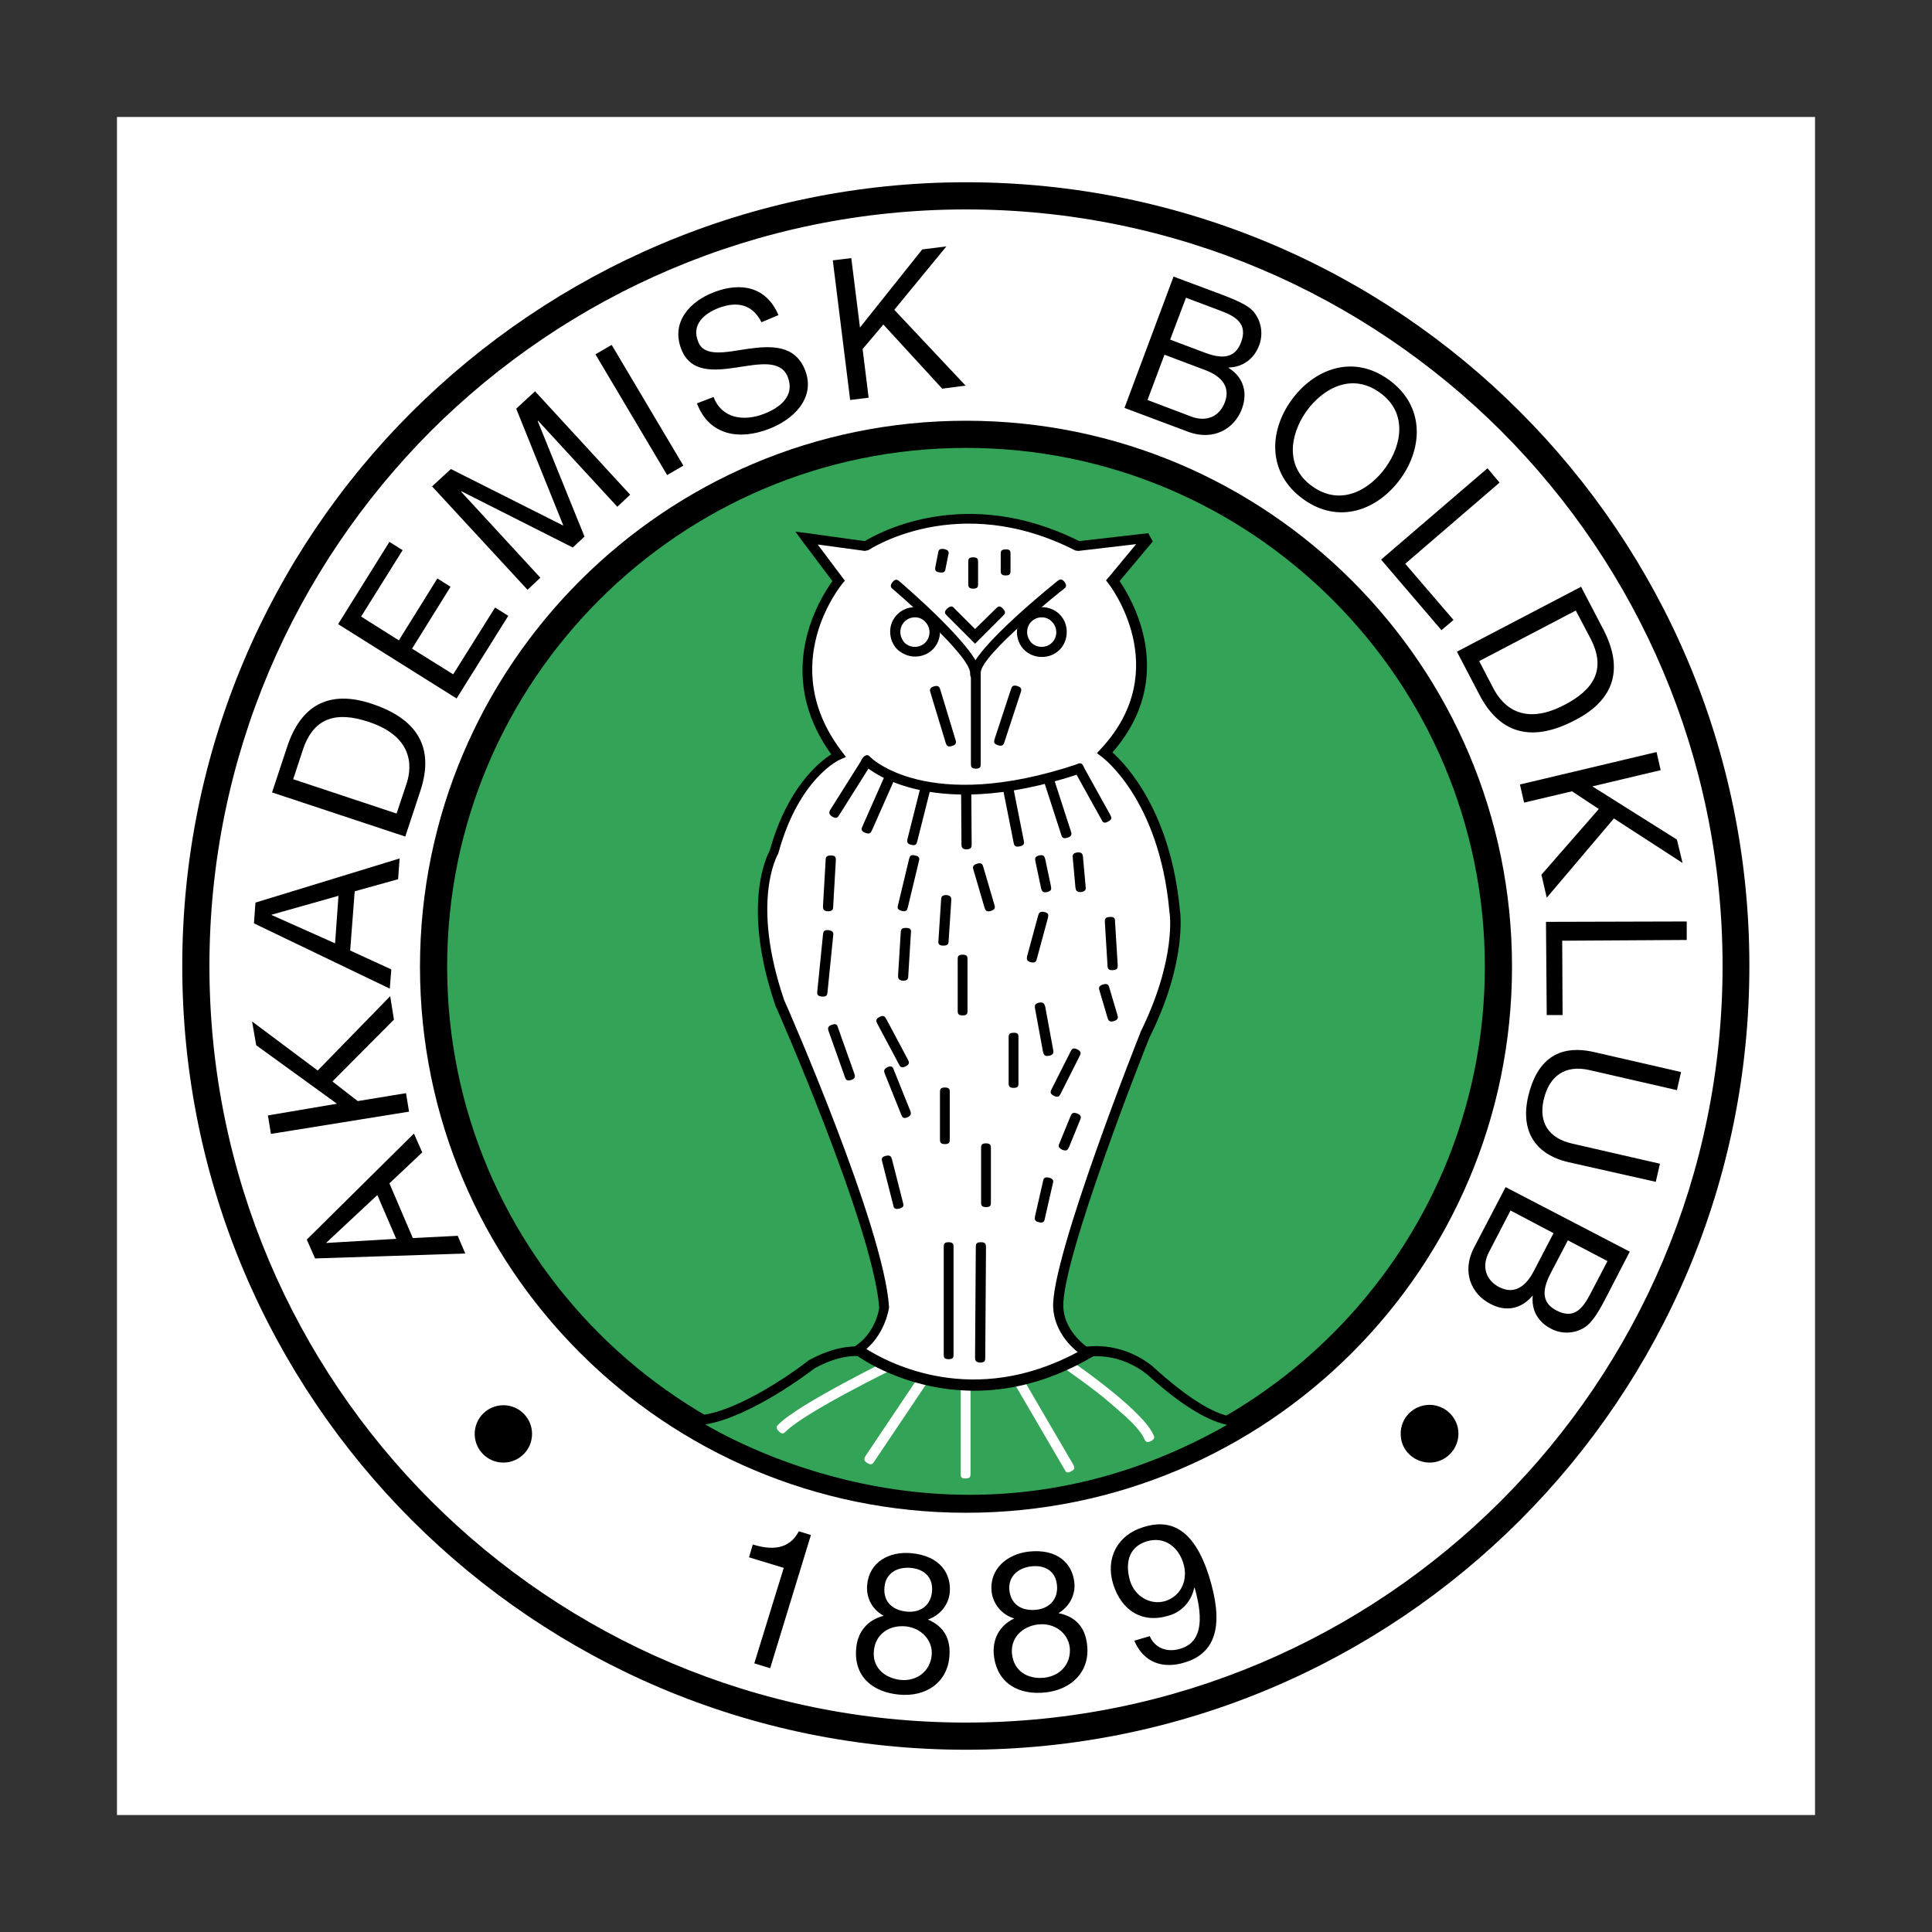
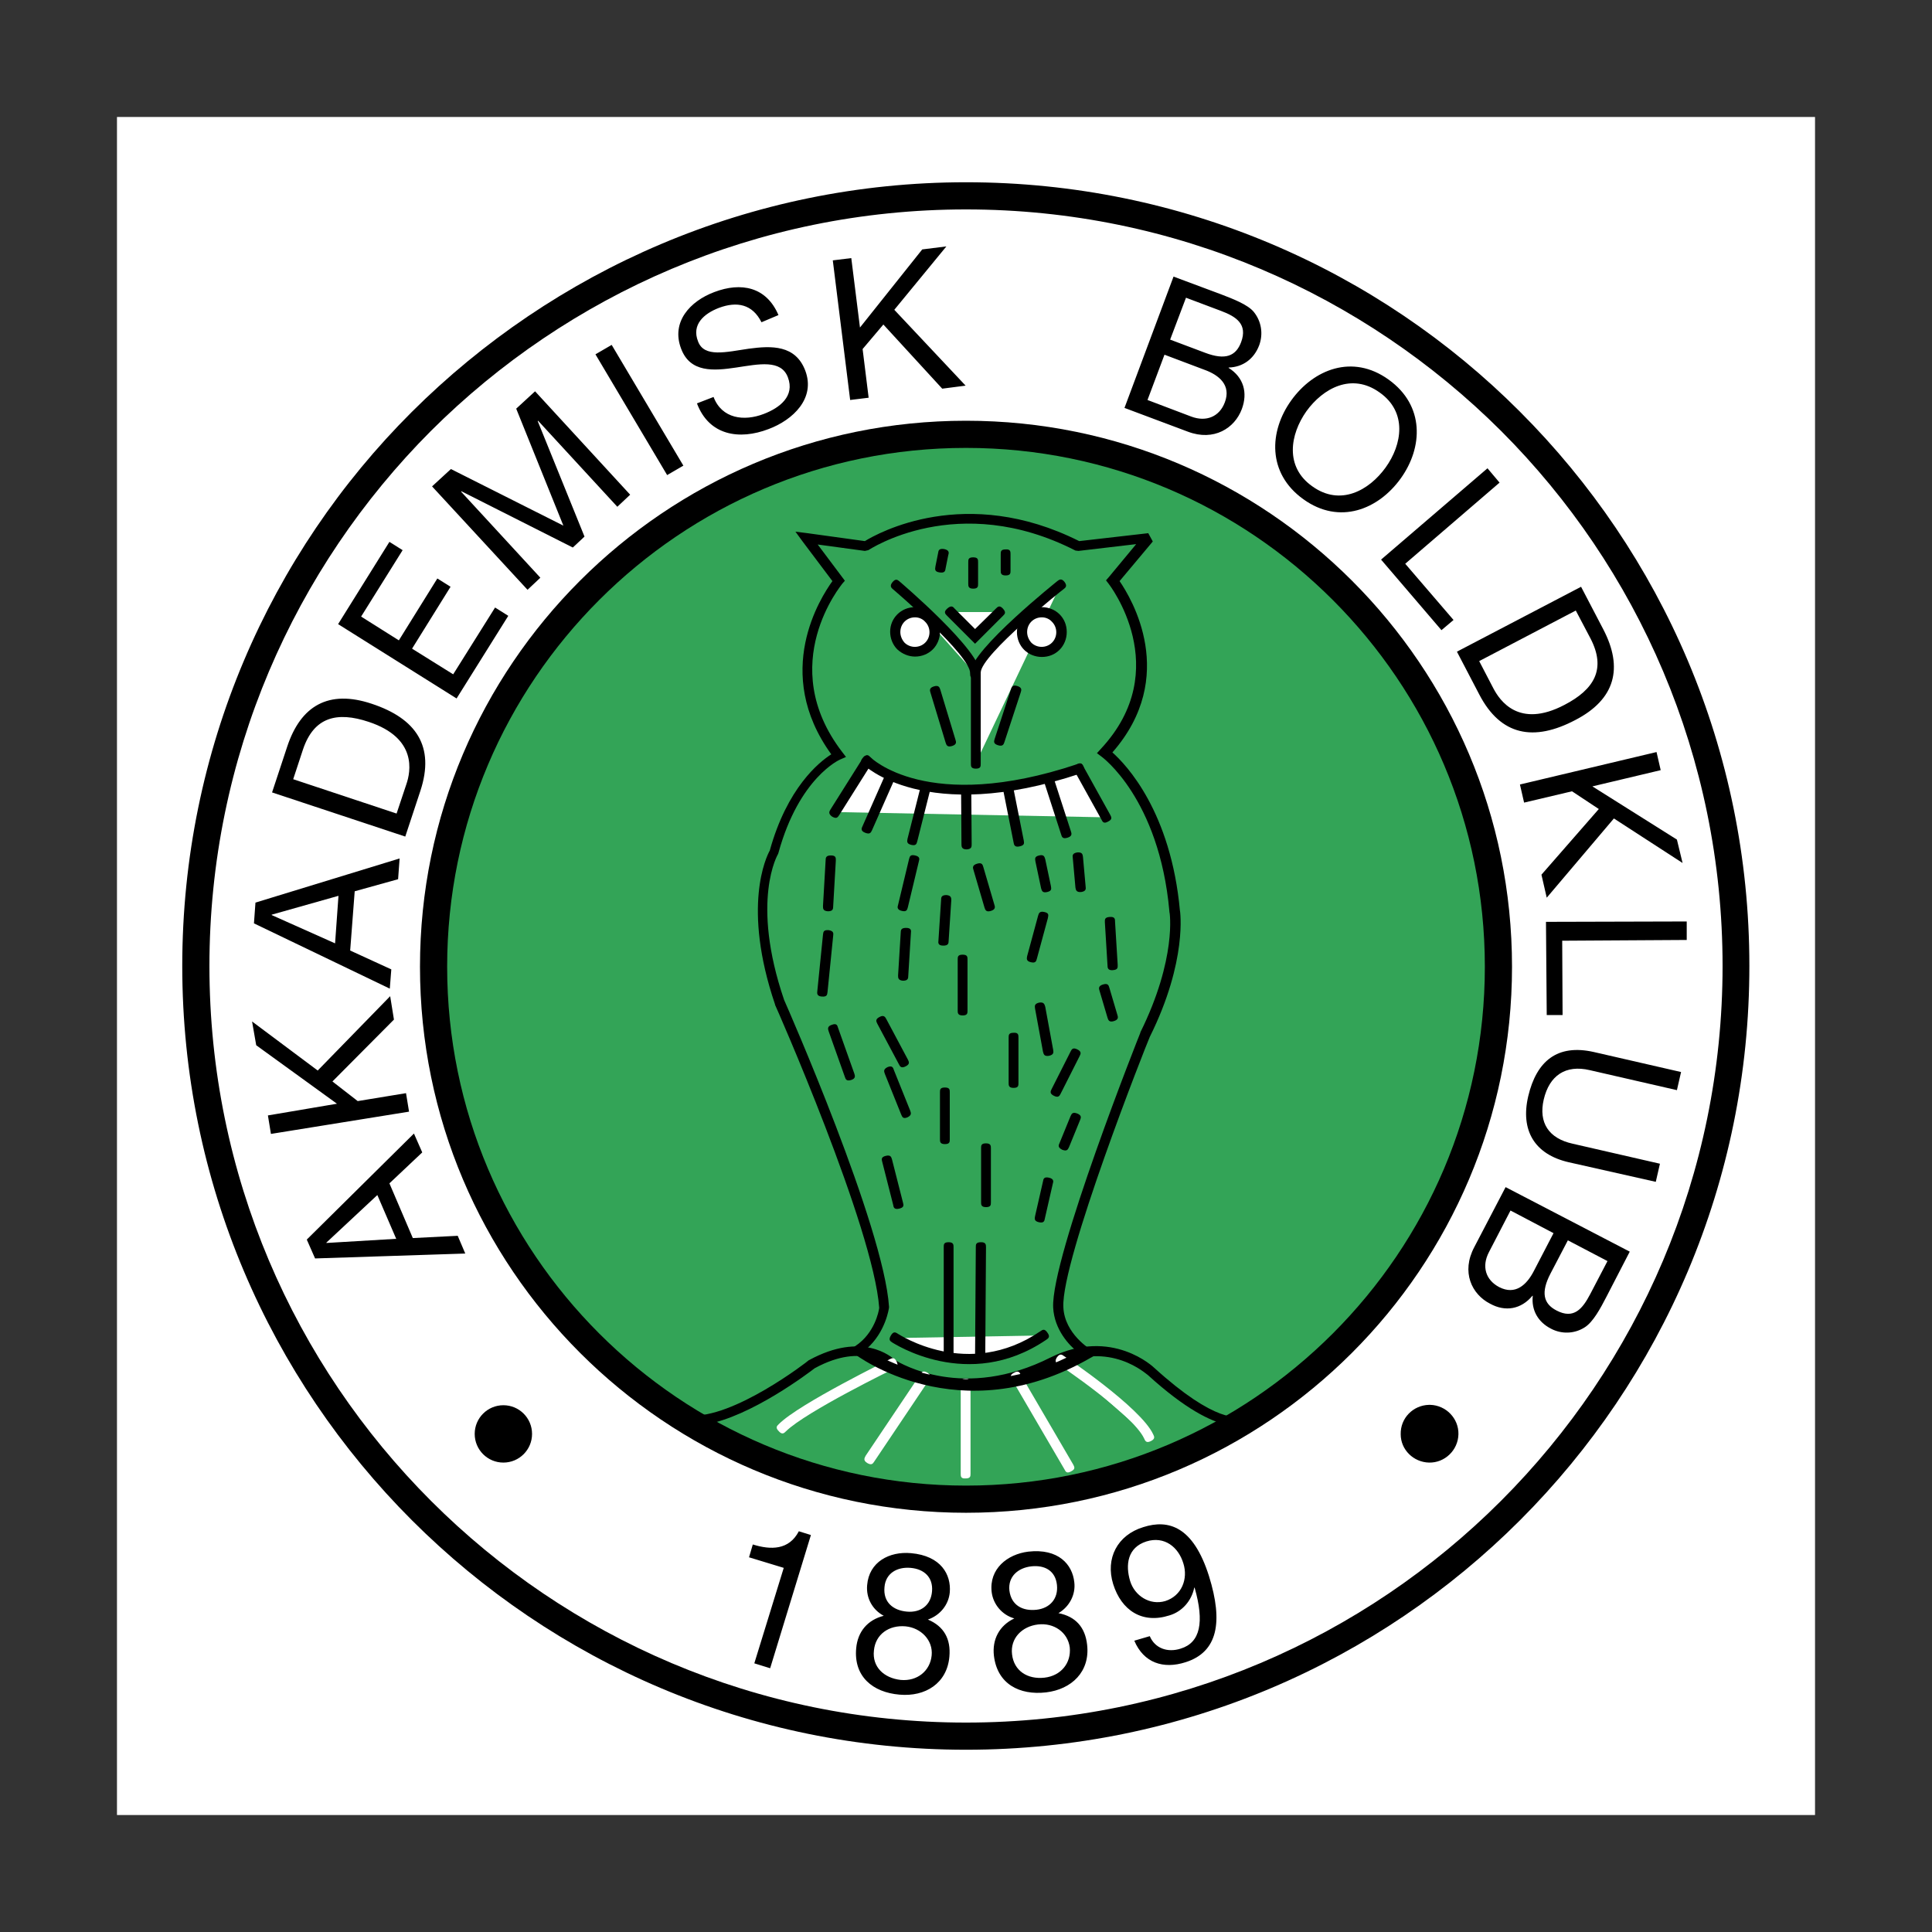
<svg xmlns="http://www.w3.org/2000/svg" version="1.1" id="Layer_1" x="0px" y="0px" viewBox="0 0 512 512" style="enable-background:new 0 0 512 512;" xml:space="preserve">
  <rect x="0" y="0" width="512" height="512" fill="#333333" stroke="none" />
  <style type="text/css">
	.st0{fill:#FFFFFF;}
	.st1{fill:#33A457;}
</style>
  <g>
    <path class="st0" d="M31,31h450v450H31V31z" />
    <path class="st0" d="M256,460.1c112.7,0,204.1-91.4,204.1-204.1S368.7,51.9,256,51.9S51.9,143.3,51.9,256S143.3,460.1,256,460.1z" />
    <path d="M256,456.5c110.7,0,200.5-89.8,200.5-200.5c0-55.4-22.4-105.5-58.7-141.8C361.5,78,311.4,55.5,256,55.5   S150.5,78,114.2,114.2C78,150.5,55.5,200.6,55.5,256C55.5,366.7,145.3,456.5,256,456.5L256,456.5z M256,463.7   c-114.7,0-207.7-93-207.7-207.7c0-57.3,23.2-109.3,60.8-146.8S198.7,48.3,256,48.3s109.3,23.2,146.8,60.8   c37.6,37.6,60.8,89.5,60.8,146.8C463.7,370.7,370.7,463.7,256,463.7L256,463.7z" />
    <path class="st1" d="M256,397.3c77.9,0,141-63.1,141-141s-63.1-141-141-141s-141,63.1-141,141S178.1,397.3,256,397.3L256,397.3z" />
    <path d="M256,393.7c38,0,72.3-15.4,97.2-40.3c24.9-24.9,40.3-59.2,40.3-97.2s-15.4-72.3-40.3-97.2c-24.9-24.9-59.2-40.3-97.2-40.3   s-72.3,15.4-97.2,40.3c-24.9,24.9-40.3,59.2-40.3,97.2s15.4,72.3,40.3,97.2C183.7,378.3,218.1,393.7,256,393.7L256,393.7z    M256,400.9c-39.9,0-76.1-16.2-102.3-42.4c-26.2-26.2-42.4-62.3-42.4-102.3s16.2-76.1,42.4-102.3c26.2-26.2,62.3-42.4,102.3-42.4   s76.1,16.2,102.3,42.4c26.2,26.2,42.4,62.3,42.4,102.3c0,39.9-16.2,76.1-42.4,102.3C332.1,384.7,296,400.9,256,400.9L256,400.9z" />
    <path d="M83.5,333.5l-2.2-5l28.4-28.1l2.2,5l-8.7,8.2l6.2,14.5l11.9-0.6l2,4.7L83.5,333.5L83.5,333.5z M105,328.3l-5-11.6   l-13.5,12.6l0,0.1L105,328.3L105,328.3z M71.8,300.5l-0.8-4.9l18.3-3.1l-21.4-15.5l-1.1-6.3l17.4,13l19.2-19.7l1,6.2l-16.3,16.4   l6.7,5.2l12.8-2.1l0.8,4.9L71.8,300.5L71.8,300.5z M67.3,244.7l0.4-5.5l38.2-11.7l-0.4,5.5L94,236.2l-1.2,15.7l10.9,5l-0.4,5.1   L67.3,244.7L67.3,244.7z M88.8,250l0.9-12.6L72,242.4l0,0.1L88.8,250z M72.1,210l4-12.1c3.6-10.9,11-15.2,22.4-11.4   c11.8,3.9,16.8,11.3,12.9,23.1l-4,12.1L72.1,210L72.1,210z M105.1,215.6l2.6-7.8c1.1-3.2,3-12.2-10-16.5   c-8.4-2.8-14.5-1.3-17.4,7.3l-2.6,7.9L105.1,215.6z M89.6,165.4l13.6-21.8l3.5,2.2l-11,17.6l10,6.3l10.2-16.4l3.5,2.2l-10.2,16.4   l10.9,6.8l11.1-17.7l3.5,2.2l-13.7,21.9L89.6,165.4L89.6,165.4z M114.5,128.9l5-4.6l29.8,15l-12.5-31l5-4.6l25.2,27.4l-3.4,3.2   l-21-22.8l-0.1,0.1l12.4,30.6l-3.1,2.9l-29.5-14.9l-0.1,0.1l21,22.8l-3.4,3.2L114.5,128.9L114.5,128.9z M157.8,93.9l4.3-2.5l19,32   l-4.3,2.5L157.8,93.9z M201.8,85.4c-2.4-4.8-6.5-5.6-11.3-3.8c-3.9,1.5-7.3,4.4-5.5,8.9c1.6,4.3,7.4,2.8,13.5,1.9   c6-0.8,12.3-1,14.9,5.8c2.8,7.4-3.3,13.1-9.7,15.5c-7.8,3-15.8,1.7-19-6.8l4.4-1.7c2.2,5.8,8.1,6.5,13.3,4.5   c4.2-1.6,8.3-4.7,6.4-9.7c-1.8-4.8-7.7-3.5-13.7-2.6c-6,0.9-12.2,1.4-14.6-5c-2.7-7.1,2.4-12.6,8.8-15c7.1-2.7,13.8-1.4,17,6.1   L201.8,85.4L201.8,85.4z M220.7,69l4.9-0.6l2.3,18.4l16.5-20.7l6.4-0.8L237,82.1l18.9,20.1l-6.2,0.8l-15.6-17l-5.5,6.5l1.6,12.9   l-4.9,0.6L220.7,69z M311,73.3l12.6,4.7c3.1,1.2,7.1,2.7,8.7,4.7c2,2.5,2.5,5.8,1.4,8.8c-1.4,3.7-4.4,5.8-8.1,5.9l0,0.1   c4,2.5,5.1,6.6,3.5,10.9c-1.9,5.1-7.4,8.6-14.3,6l-16.8-6.3L311,73.3z M304.1,106l11.6,4.4c4,1.5,7.5,0,8.9-3.8   c1.7-4.5-1.5-7.2-5.4-8.6l-10.6-4L304.1,106L304.1,106z M310.1,90l9.3,3.5c5.3,2,8.1,0.9,9.5-2.8c1.8-4.8-1.3-6.8-5.3-8.3l-9.3-3.5   L310.1,90L310.1,90z M368,100.6c9.6,6.9,9.1,18,3.2,26.2c-5.9,8.2-16.2,12.4-25.8,5.5c-9.6-6.9-9.1-18-3.2-26.2   C348.1,97.9,358.4,93.7,368,100.6z M347.8,128.9c7.4,5.3,15,1.1,19.4-5c4.4-6.1,5.8-14.7-1.6-19.9c-7.4-5.3-15-1.1-19.4,5   C341.9,115.1,340.4,123.7,347.8,128.9z M394.2,124.1l3.2,3.8l-25,21.5l12.8,14.9l-3.2,2.7L366,148.3L394.2,124.1L394.2,124.1z    M419,155.5l5.9,11.3c5.3,10.2,3.2,18.5-7.4,24c-11,5.8-19.8,4.2-25.5-6.8l-5.9-11.3L419,155.5L419,155.5z M392,175.2l3.8,7.3   c1.6,3,6.6,10.7,18.8,4.3c7.9-4.1,11.1-9.5,6.9-17.6l-3.9-7.4L392,175.2L392,175.2z M439,199.3l1.1,4.8l-18.1,4.3l22.4,14.1   l1.5,6.2l-18.2-11.8l-17.8,21l-1.4-6.1l15.2-17.4l-7.1-4.7l-12.7,3l-1.1-4.8L439,199.3L439,199.3z M447,244.2l0,4.9l-33,0.2   l0.1,19.7l-4.2,0l-0.2-24.7L447,244.2L447,244.2z M415.7,308c-9.1-2.1-12.8-8.5-10.7-17.5c2.2-9.3,7.7-13.9,17.4-11.7l23.1,5.3   l-1.1,4.8l-23.1-5.3c-6.4-1.5-10.7,1.4-12.2,7.8c-1.4,6.1,1.3,10.3,7.7,11.7l23.1,5.3l-1.1,4.8L415.7,308L415.7,308z M431.9,331.7   l-6.2,12c-1.5,2.9-3.5,6.7-5.8,8.1c-2.7,1.7-6.1,1.8-8.9,0.3c-3.5-1.8-5.2-5-4.8-8.7l-0.1,0c-3,3.6-7.2,4.3-11.2,2.1   c-4.9-2.5-7.7-8.4-4.2-15l8.3-15.9L431.9,331.7L431.9,331.7z M400.3,320.8l-5.7,11c-2,3.8-0.9,7.4,2.7,9.3c4.3,2.2,7.3-0.6,9.2-4.3   l5.2-10L400.3,320.8L400.3,320.8z M415.5,328.7l-4.6,8.8c-2.6,5-1.9,8,1.6,9.8c4.6,2.4,6.9-0.5,8.9-4.3l4.6-8.8L415.5,328.7   L415.5,328.7z M204.1,442.1l-4.2-1.3l7.8-25.3l-9.2-2.8l1-3.4c4.8,1.5,9.6,1.5,12.2-3.5l3.2,1L204.1,442.1L204.1,442.1z    M241.4,411.6c8,0.7,10.7,5.7,10.3,10.4c-0.3,3.3-2.6,6.1-5.8,7.2c4.3,1.8,6.1,5.2,5.7,9.8c-0.6,7.1-6.4,10.7-13.2,10.1   c-7.1-0.6-12.2-4.8-11.5-12.3c0.4-4.4,3-7.5,7.3-8.6c-3-1.6-4.7-4.7-4.4-8.1C230.3,413.9,235.7,411.1,241.4,411.6L241.4,411.6z    M238.7,445.2c4.4,0.4,7.8-2.4,8.2-6.5c0.4-4-2.8-7.3-6.9-7.7c-4.4-0.4-8,2.1-8.4,6.4C231.1,441.7,234.2,444.7,238.7,445.2z    M240.4,427.1c3.5,0.3,6.3-1.6,6.6-5.4c0.3-3.7-2.1-5.9-5.7-6.2c-3.5-0.3-6.6,1.4-6.9,5.1C234,424.6,236.7,426.8,240.4,427.1z    M272.5,411.2c8-0.9,11.7,3.4,12.2,8.1c0.4,3.3-1.3,6.5-4.2,8.2c4.6,0.9,7.1,3.8,7.6,8.4c0.8,7.1-4.1,11.8-10.9,12.6   c-7,0.8-12.9-2.2-13.8-9.7c-0.5-4.3,1.4-8,5.4-9.9c-3.2-0.9-5.6-3.7-6-7C262.1,415.8,266.9,411.9,272.5,411.2z M276.8,444.6   c4.4-0.5,7.1-3.9,6.7-8c-0.5-4-4.2-6.6-8.4-6.1c-4.3,0.5-7.4,3.7-6.9,7.9C268.7,442.8,272.3,445.1,276.8,444.6L276.8,444.6z    M274.7,426.6c3.5-0.4,5.8-2.9,5.4-6.6c-0.4-3.7-3.2-5.3-6.8-4.9c-3.5,0.4-6.2,2.7-5.8,6.4C268,425.5,271.1,427,274.7,426.6z    M304.7,433.6c1.4,3.3,4.8,4.4,8.2,3.3c5.2-1.6,6.3-7,3.7-16.1l-0.1-0.1c-0.7,3.5-3.2,6.4-6.6,7.4c-7.2,2.3-12.7-1.3-14.9-8.3   c-2.1-6.8,1.1-13,8-15.1c6.6-2.1,13.2-0.3,17.4,13c3.8,12.2,2.3,20.1-6.2,22.8c-5.9,1.9-11.1,0.2-13.6-5.7L304.7,433.6L304.7,433.6   z M303.8,408.5c-5,1.6-5.6,6.2-4.3,10.5c1.2,3.9,5.2,6.5,9.3,5.3c4.4-1.4,6.1-5.9,4.8-10C312.3,410,308.6,407,303.8,408.5z    M133.4,387.6c4.2,0,7.6-3.4,7.6-7.6s-3.4-7.6-7.6-7.6c-4.2,0-7.6,3.4-7.6,7.6S129.2,387.6,133.4,387.6z M378.7,387.6   c4.2,0.1,7.7-3.3,7.8-7.5c0.1-4.2-3.3-7.7-7.5-7.8c-0.1,0-0.2,0-0.3,0c-4.2,0.1-7.6,3.5-7.5,7.8   C371.2,384.2,374.6,387.5,378.7,387.6z" />
-     <path class="st1" d="M279.1,360.9c15.3-7.6,25.8,2.5,25.8,2.5c19.2,17.4,25.4,12.6,25.4,12.6c-78.2,47.9-148,0.3-148,0.3   c12.2,1.1,32.7-14.9,32.7-14.9c14.3-7.8,21.3,0,21.3,0S254.3,373.5,279.1,360.9z" />
    <path d="M278.5,359.7L278.5,359.7c16.2-8,27.3,2.7,27.4,2.8l0,0c16.3,14.8,22.3,13.2,23.5,12.7c0.1-0.1,0.2-0.1,0.3-0.2l1.5,2.2   c0,0,0,0-0.1,0.1c-78.9,48.4-149.2,0.4-149.4,0.3l0.9-2.5c11.6,1.1,31.7-14.5,31.7-14.6l0.2-0.1c14-7.6,21.7-0.9,22.8,0.1   C238.7,361.3,255.4,371.4,278.5,359.7L278.5,359.7z M279.7,362.1L279.7,362.1L279.7,362.1z M279.7,362.1c-25.5,12.9-44,0.6-44,0.5   l-0.2-0.2c0,0-6.4-7-19.6,0.2c-1.3,1-16.9,12.9-29,14.9c14.8,8.6,73.1,37.2,138.3,0.1c-4.3-0.9-11-4.1-21-13.2l0,0   C304,364.4,294.2,354.9,279.7,362.1L279.7,362.1L279.7,362.1z" />
    <path class="st0" d="M254.6,390.5v-23.8c0-0.7,0-1.3,1.3-1.3c1.3,0,1.3,0.7,1.3,1.3v23.8c0,0.7,0,1.3-1.3,1.3   C254.6,391.9,254.6,391.2,254.6,390.5z" />
    <path class="st0" d="M236.4,361.5c0,0-23.7,11.5-29.1,16.9L236.4,361.5z" />
    <path class="st0" d="M237,362.7c-0.1,0-23.4,11.4-28.7,16.6c-0.5,0.5-1,1-1.9,0c-1-1-0.5-1.4,0-1.9c5.5-5.5,29.4-17.1,29.4-17.2   c0.6-0.3,1.2-0.6,1.8,0.6C238.2,362.1,237.6,362.4,237,362.7L237,362.7z M246.2,365.7l-14.5,21.6c-0.4,0.6-0.7,1.1-1.9,0.4   c-1.1-0.7-0.7-1.3-0.4-1.9l14.5-21.6c0.4-0.6,0.7-1.1,1.9-0.4C247,364.6,246.6,365.1,246.2,365.7L246.2,365.7z M270.5,364.3   l13.9,23.8c0.3,0.6,0.7,1.2-0.5,1.8c-1.2,0.7-1.5,0.1-1.8-0.5l-13.9-23.8c-0.3-0.6-0.7-1.2,0.5-1.8   C269.9,363.1,270.2,363.7,270.5,364.3L270.5,364.3z" />
    <path class="st0" d="M281.3,360.5c0,0,20,13.4,23.1,20.2L281.3,360.5z" />
    <path class="st0" d="M282,359.4c0.1,0,20.3,13.6,23.6,20.7c0.3,0.6,0.6,1.2-0.6,1.8c-1.2,0.6-1.5,0-1.8-0.7   c-3-6.4-22.6-19.6-22.7-19.6c-0.6-0.4-1.1-0.8-0.4-1.9C280.9,358.6,281.5,359,282,359.4L282,359.4z" />
    <path class="st0" d="M237.2,354.6c0,0,19.2,12.9,39.2-0.7L237.2,354.6z" />
    <path d="M238,353.5c0.1,0,18.5,12.4,37.7-0.7c0.6-0.4,1.1-0.8,1.9,0.4c0.8,1.1,0.2,1.5-0.4,1.9c-20.7,14-40.6,0.7-40.7,0.7   c-0.6-0.4-1.1-0.7-0.4-1.9C236.8,352.7,237.4,353.1,238,353.5L238,353.5z" />
-     <path class="st0" d="M280.4,346.4c-0.6-12.9,23-72.2,23-72.2c9.9-19.9,7.9-32.8,7.9-32.8c-2.8-30.6-18.5-42-18.5-42   c20.6-22.1,2.1-45.6,2.1-45.6l9.4-11.3l-18.7,2.1c-32-16.3-56.2,0-56.2,0l-15.7-2.1l8.5,11.3c0,0-18.5,22.1,0,46.3   c0,0-11.4,5-17.1,25.6c0,0-7.7,12.8,1.5,39.8c0,0,26.3,59.5,27.7,80.9c0,0-0.9,7.2-6.9,11.2c0,0,26.9,20.4,60.8,0.9   C288.3,358.7,280.8,354.2,280.4,346.4L280.4,346.4z" />
    <path d="M279.1,346.5c-0.6-13.2,23-72.6,23.1-72.8l0-0.1c9.7-19.6,7.8-31.9,7.7-32l0-0.1c-2.7-30-18-41-18-41l-1.2-0.9l1-1.1   c19.8-21.2,2.1-43.8,2.1-43.8l-0.7-0.9l0.7-0.8l7.3-8.8l-15.3,1.8l-0.8-0.1c-31.3-16-54.8-0.1-54.9-0.1l-0.9,0.2l-12.5-1.7l6.6,8.8   l0.6,0.8l-0.7,0.8c0,0.1-17.9,21.3,0,44.6l1,1.3l-1.6,0.7c0,0-10.8,4.7-16.3,24.7l-0.1,0.3c0,0-7.4,12.3,1.6,38.7   c0.9,2,26.4,60.1,27.8,81.3l0,0.2c0,0-0.8,6.5-6,11c5.9,3.7,28.3,15.7,56,0.8C283.4,356.6,279.4,352.4,279.1,346.5z M281.8,346.4   c0.3,7.1,7.2,11.2,7.2,11.2l1.9,1.2l-2,1.1c-34.7,20-62.2-0.9-62.3-1l-1.5-1.1l1.6-1.1c5.1-3.4,6.2-9.2,6.3-10.1   c-1.5-21.2-27.5-80.2-27.6-80.3l0-0.1c-8.8-25.9-2.3-39.2-1.4-40.8c4.6-16.6,13-23.4,16.3-25.5c-15.7-21.7-2.8-41.6,0.3-45.9   l-7.9-10.5l-1.9-2.6l3.2,0.4l15.2,2.1c3.4-2.1,26.7-15.1,56.8,0l18.3-2.1l1.2,2.2l-8.8,10.5c3.1,4.5,15.7,25.3-1.9,45.4   c3.7,3.3,15.5,15.7,17.9,42l0-0.1c0,0,2.1,13.2-8,33.5C303.8,276.8,281.2,334,281.8,346.4z M233,346.4L233,346.4L233,346.4z" />
    <path class="st0" d="M221.3,215.2l8.5-13.5c0,0,15.6,15.7,56.2,2.1l7.1,12.8L221.3,215.2L221.3,215.2z" />
    <path d="M220.1,214.5l8.5-13.5c0.4-0.6,0.7-1.1,1.9-0.4c1.1,0.7,0.8,1.3,0.4,1.9l-8.5,13.5c-0.4,0.6-0.7,1.1-1.9,0.4   C219.4,215.6,219.8,215,220.1,214.5z" />
    <path d="M230.7,200.7c0,0,15,15.1,54.8,1.8c0.6-0.2,1.3-0.4,1.7,0.8c0.4,1.3-0.2,1.5-0.9,1.7c-41.3,13.8-57.5-2.4-57.5-2.4   c-0.5-0.5-1-0.9,0-1.9C229.8,199.7,230.2,200.2,230.7,200.7L230.7,200.7z" />
    <path d="M287.1,203.1l7.1,12.8c0.3,0.6,0.7,1.2-0.5,1.8c-1.2,0.7-1.5,0.1-1.8-0.5l-7.1-12.8c-0.3-0.6-0.7-1.2,0.5-1.8   C286.5,201.9,286.8,202.5,287.1,203.1z M279.2,206.1l4.6,14.2c0.2,0.6,0.4,1.3-0.9,1.7s-1.5-0.2-1.7-0.9l-4.6-14.2   c-0.2-0.6-0.4-1.3,0.9-1.7C278.7,204.8,279,205.4,279.2,206.1z M268.5,208.6l2.8,14.1c0.1,0.7,0.3,1.3-1.1,1.6   c-1.3,0.3-1.5-0.4-1.6-1.1l-2.8-14.1c-0.1-0.7-0.3-1.3,1.1-1.6C268.3,207.3,268.4,208,268.5,208.6z M257.4,209.4l0.1,14.3   c0,0.7,0,1.3-1.3,1.4c-1.3,0-1.4-0.7-1.4-1.3l-0.1-14.3c0-0.7,0-1.3,1.3-1.4C257.4,208.1,257.4,208.8,257.4,209.4z M246.5,209.4   l-3.4,13.5c-0.2,0.7-0.3,1.3-1.6,1c-1.3-0.3-1.1-1-1-1.6l3.4-13.5c0.2-0.7,0.3-1.3,1.6-1C246.8,208.1,246.7,208.8,246.5,209.4z    M237.2,206.2l-6.1,13.8c-0.3,0.6-0.5,1.2-1.8,0.7s-1-1.2-0.7-1.8l6.1-13.8c0.3-0.6,0.5-1.2,1.8-0.7   C237.8,204.9,237.5,205.6,237.2,206.2z M267.8,146.9v4.3c0,0.7,0,1.3-1.3,1.3c-1.3,0-1.3-0.7-1.3-1.3v-4.3c0-0.7,0-1.3,1.3-1.3   C267.8,145.5,267.8,146.2,267.8,146.9z M259.2,149v5.7c0,0.7,0,1.3-1.3,1.3c-1.3,0-1.3-0.7-1.3-1.3V149c0-0.7,0-1.3,1.3-1.3   C259.2,147.7,259.2,148.3,259.2,149z M251.3,147.1l-0.7,3.5c-0.1,0.7-0.2,1.3-1.6,1.1s-1.2-0.9-1.1-1.6l0.7-3.5   c0.1-0.7,0.2-1.3,1.6-1.1C251.6,145.8,251.5,146.5,251.3,147.1z" />
    <path class="st0" d="M252.1,162.2l6.4,6.4l6.4-6.4H252.1z" />
    <path d="M253,161.3l5.4,5.4l5.5-5.4c0.5-0.5,1-1,1.9,0s0.5,1.4,0,1.9l-7.4,7.4l-1-1l-6.4-6.4c-0.5-0.5-1-1,0-1.9   C252.1,160.3,252.6,160.8,253,161.3L253,161.3z" />
    <path class="st0" d="M281,155.1c0,0-22.2,17.7-22.5,23.1v24.2L281,155.1L281,155.1z" />
    <path d="M281.9,156.1c-0.1,0-21.8,17.3-22,22.1c0,0.7-0.1,1.3-1.4,1.3c-1.4-0.1-1.3-0.7-1.3-1.4c0.3-6,22.9-24,23-24.1   c0.5-0.4,1.1-0.8,1.9,0.2C282.9,155.3,282.4,155.7,281.9,156.1L281.9,156.1z" />
    <path d="M259.9,178.2v24.2c0,0.7,0,1.3-1.3,1.3c-1.3,0-1.3-0.7-1.3-1.3v-24.2c0-0.7,0-1.3,1.3-1.3   C259.9,176.8,259.9,177.5,259.9,178.2z" />
    <path class="st0" d="M276.1,162.2c2.9,0,5.2,2.3,5.2,5.2c0,2.9-2.3,5.2-5.2,5.2l0,0c-2.9,0.1-5.3-2.2-5.4-5.1   c-0.1-2.9,2.2-5.3,5.1-5.4C275.9,162.2,276,162.2,276.1,162.2L276.1,162.2z" />
    <path d="M276.1,160.9c1.8,0,3.5,0.7,4.7,1.9h0c1.2,1.2,1.9,2.8,1.9,4.7c0,1.8-0.7,3.5-1.9,4.7h0c-1.2,1.2-2.8,1.9-4.7,1.9   c-1.8,0-3.5-0.7-4.7-1.9h0c-1.2-1.2-1.9-2.9-1.9-4.7C269.5,163.8,272.4,160.9,276.1,160.9C276.1,160.9,276.1,160.9,276.1,160.9   L276.1,160.9z M276.1,163.6c-2.2,0-3.9,1.7-3.9,3.9c0,1,0.4,2,1.1,2.8h0c1.5,1.5,4,1.5,5.5,0c0,0,0,0,0,0h0c1.5-1.5,1.5-4,0-5.5h0   C278.1,164,277.1,163.6,276.1,163.6z M251.7,289.5v12.4c0,0.7,0,1.3-1.3,1.3c-1.3,0-1.3-0.7-1.3-1.3v-12.4c0-0.7,0-1.3,1.3-1.3   C251.7,288.2,251.7,288.8,251.7,289.5z M262.6,304.3v14.3c0,0.7,0,1.3-1.3,1.3c-1.3,0-1.3-0.7-1.3-1.3v-14.3c0-0.7,0-1.3,1.3-1.3   C262.6,303,262.6,303.7,262.6,304.3z" />
    <path class="st0" d="M237.5,155.1c0,0,21.3,18,20.9,23.4L237.5,155.1z" />
    <path d="M238.4,154.1c0.1,0.1,21.8,18.5,21.4,24.5c0,0.7-0.1,1.3-1.4,1.3c-1.3-0.1-1.3-0.8-1.3-1.4c0.3-4.7-20.4-22.3-20.4-22.3   c-0.5-0.4-1-0.9-0.2-1.9C237.4,153.2,237.9,153.7,238.4,154.1L238.4,154.1z M221.5,228.1l-0.7,12.1c0,0.7-0.1,1.3-1.4,1.3   c-1.3-0.1-1.3-0.7-1.3-1.4l0.7-12.1c0-0.7,0.1-1.3,1.4-1.3C221.6,226.7,221.5,227.4,221.5,228.1z M278.7,288.6l5-9.9   c0.3-0.6,0.6-1.2,1.8-0.6c1.2,0.6,0.9,1.2,0.6,1.8l-5,9.9c-0.3,0.6-0.6,1.2-1.8,0.6C278.1,289.8,278.4,289.2,278.7,288.6z    M269.9,275V287c0,0.7,0,1.3-1.3,1.3c-1.3,0-1.3-0.7-1.3-1.3V275c0-0.7,0-1.3,1.3-1.3C269.9,273.6,269.9,274.3,269.9,275z    M256.4,254.3v13.5c0,0.7,0,1.3-1.3,1.3s-1.3-0.7-1.3-1.3v-13.5c0-0.7,0-1.3,1.3-1.3S256.4,253.6,256.4,254.3z M277,266.8l2.1,11.4   c0.1,0.7,0.2,1.3-1.1,1.6c-1.3,0.2-1.4-0.4-1.6-1.1l-2.1-11.4c-0.1-0.7-0.2-1.3,1.1-1.6C276.7,265.5,276.8,266.2,277,266.8z    M277.7,243.3l-2.9,10.7c-0.2,0.7-0.3,1.3-1.6,1c-1.3-0.3-1.1-1-1-1.6l2.9-10.7c0.2-0.7,0.4-1.3,1.7-1S277.8,242.6,277.7,243.3z    M287,227.1l0.7,7.8c0.1,0.7,0.1,1.3-1.2,1.5c-1.3,0.1-1.4-0.6-1.5-1.2l-0.7-7.8c-0.1-0.7-0.1-1.3,1.2-1.5   C286.9,225.8,286.9,226.5,287,227.1z M277,227.7l1.5,7.1c0.1,0.7,0.3,1.3-1,1.6c-1.3,0.3-1.4-0.4-1.6-1l-1.5-7.1   c-0.1-0.7-0.3-1.3,1-1.6C276.7,226.4,276.8,227.1,277,227.7z M260.6,229.8l2.9,9.9c0.2,0.6,0.4,1.3-0.9,1.7s-1.5-0.3-1.7-0.9   l-2.9-9.9c-0.2-0.6-0.4-1.3,0.9-1.7C260.2,228.5,260.4,229.1,260.6,229.8z M248.7,249.2l0.7-10.7c0-0.7,0.1-1.3,1.4-1.3   c1.3,0.1,1.3,0.8,1.3,1.4l-0.7,10.7c0,0.7-0.1,1.3-1.4,1.3C248.6,250.6,248.6,249.9,248.7,249.2z M243.5,228.3l-2.9,12.1   c-0.2,0.7-0.3,1.3-1.6,1c-1.3-0.3-1.2-1-1-1.6l2.9-12.1c0.2-0.7,0.3-1.3,1.6-1C243.8,227,243.7,227.6,243.5,228.3z M241.4,247.3   l-0.7,11.3c0,0.7-0.1,1.3-1.4,1.3c-1.3-0.1-1.3-0.8-1.3-1.4l0.7-11.3c0-0.7,0.1-1.3,1.4-1.3C241.5,245.9,241.5,246.6,241.4,247.3z    M234.9,270.1l5.7,10.7c0.3,0.6,0.6,1.2-0.6,1.8s-1.5,0-1.8-0.6l-5.7-10.7c-0.3-0.6-0.6-1.2,0.6-1.8   C234.2,268.9,234.6,269.5,234.9,270.1z M238.8,295.3l-4.3-10.7c-0.2-0.6-0.5-1.2,0.7-1.8c1.2-0.5,1.5,0.1,1.7,0.8l4.3,10.7   c0.2,0.6,0.5,1.2-0.7,1.8C239.3,296.6,239.1,296,238.8,295.3z M222.1,272.4l4.3,12.1c0.2,0.6,0.4,1.3-0.8,1.7   c-1.3,0.4-1.5-0.2-1.7-0.8l-4.3-12.1c-0.2-0.6-0.4-1.3,0.8-1.7C221.7,271.1,221.9,271.7,222.1,272.4L222.1,272.4z M220.8,248   l-1.5,14.9c-0.1,0.7-0.1,1.3-1.5,1.2c-1.3-0.1-1.3-0.8-1.2-1.5l1.5-14.9c0.1-0.7,0.1-1.3,1.5-1.2   C220.9,246.7,220.9,247.3,220.8,248z M294,261.8l2.1,7.1c0.2,0.6,0.4,1.3-0.9,1.7s-1.5-0.3-1.7-0.9l-2.1-7.1   c-0.2-0.6-0.4-1.3,0.9-1.7C293.6,260.5,293.8,261.1,294,261.8z M295.5,244.3l0.7,11.4c0,0.7,0.1,1.3-1.3,1.4   c-1.3,0.1-1.4-0.6-1.4-1.3l-0.7-11.4c0-0.7-0.1-1.3,1.3-1.4C295.5,242.9,295.5,243.6,295.5,244.3z M236.4,307.3l2.9,11.4   c0.2,0.7,0.3,1.3-1,1.6s-1.5-0.3-1.6-1l-2.9-11.4c-0.2-0.7-0.3-1.3,1-1.6C236.1,306,236.2,306.7,236.4,307.3z M258.4,359.7   l0.2-29.2c0-0.7,0-1.3,1.4-1.3c1.3,0,1.3,0.7,1.3,1.4l-0.2,29.2c0,0.7,0,1.3-1.4,1.3C258.4,361,258.4,360.3,258.4,359.7z    M250.1,358.9v-28.4c0-0.7,0-1.3,1.3-1.3s1.3,0.7,1.3,1.3v28.4c0,0.7,0,1.3-1.3,1.3S250.1,359.6,250.1,358.9z M274.3,322.3l2.1-9.2   c0.1-0.7,0.3-1.3,1.6-1c1.3,0.3,1.2,1,1,1.6l-2.1,9.2c-0.1,0.7-0.3,1.3-1.6,1C274,323.6,274.2,322.9,274.3,322.3z M280.8,302.9   l2.9-7.1c0.3-0.6,0.5-1.2,1.8-0.7c1.2,0.5,1,1.1,0.7,1.8l-2.9,7.1c-0.3,0.6-0.5,1.2-1.8,0.7C280.3,304.1,280.5,303.5,280.8,302.9z    M263.6,195.8l4.3-13.1c0.2-0.6,0.4-1.3,1.7-0.9c1.3,0.4,1.1,1.1,0.9,1.7l-4.3,13.1c-0.2,0.6-0.4,1.3-1.7,0.9   C263.2,197.1,263.4,196.5,263.6,195.8z M250.6,196.8l-4-13.2c-0.2-0.6-0.4-1.3,0.9-1.7c1.3-0.4,1.5,0.3,1.7,0.9l4,13.2   c0.2,0.6,0.4,1.3-0.9,1.7C251,198.1,250.8,197.4,250.6,196.8z" />
    <path class="st0" d="M242.5,162.2c2.9-0.1,5.3,2.2,5.4,5.1c0.1,2.9-2.2,5.3-5.1,5.4c-0.1,0-0.1,0-0.2,0c-2.9-0.1-5.2-2.5-5.1-5.4   C237.4,164.5,239.7,162.3,242.5,162.2z" />
    <path d="M242.5,160.9c3.6,0,6.6,3,6.6,6.6c0,1.7-0.7,3.4-1.9,4.6h0c-1.2,1.2-2.9,1.9-4.7,1.9c-1.7,0-3.4-0.7-4.7-1.9h0   c-1.2-1.2-1.9-2.9-1.9-4.7C235.9,163.8,238.8,160.9,242.5,160.9L242.5,160.9z M242.5,163.6c-2.2,0-3.9,1.7-3.9,3.9   c0,1,0.4,2,1.1,2.8h0c1.5,1.5,4,1.5,5.5,0c0,0,0,0,0,0h0c1.5-1.5,1.5-4,0-5.5C244.5,164,243.5,163.6,242.5,163.6z" />
  </g>
</svg>